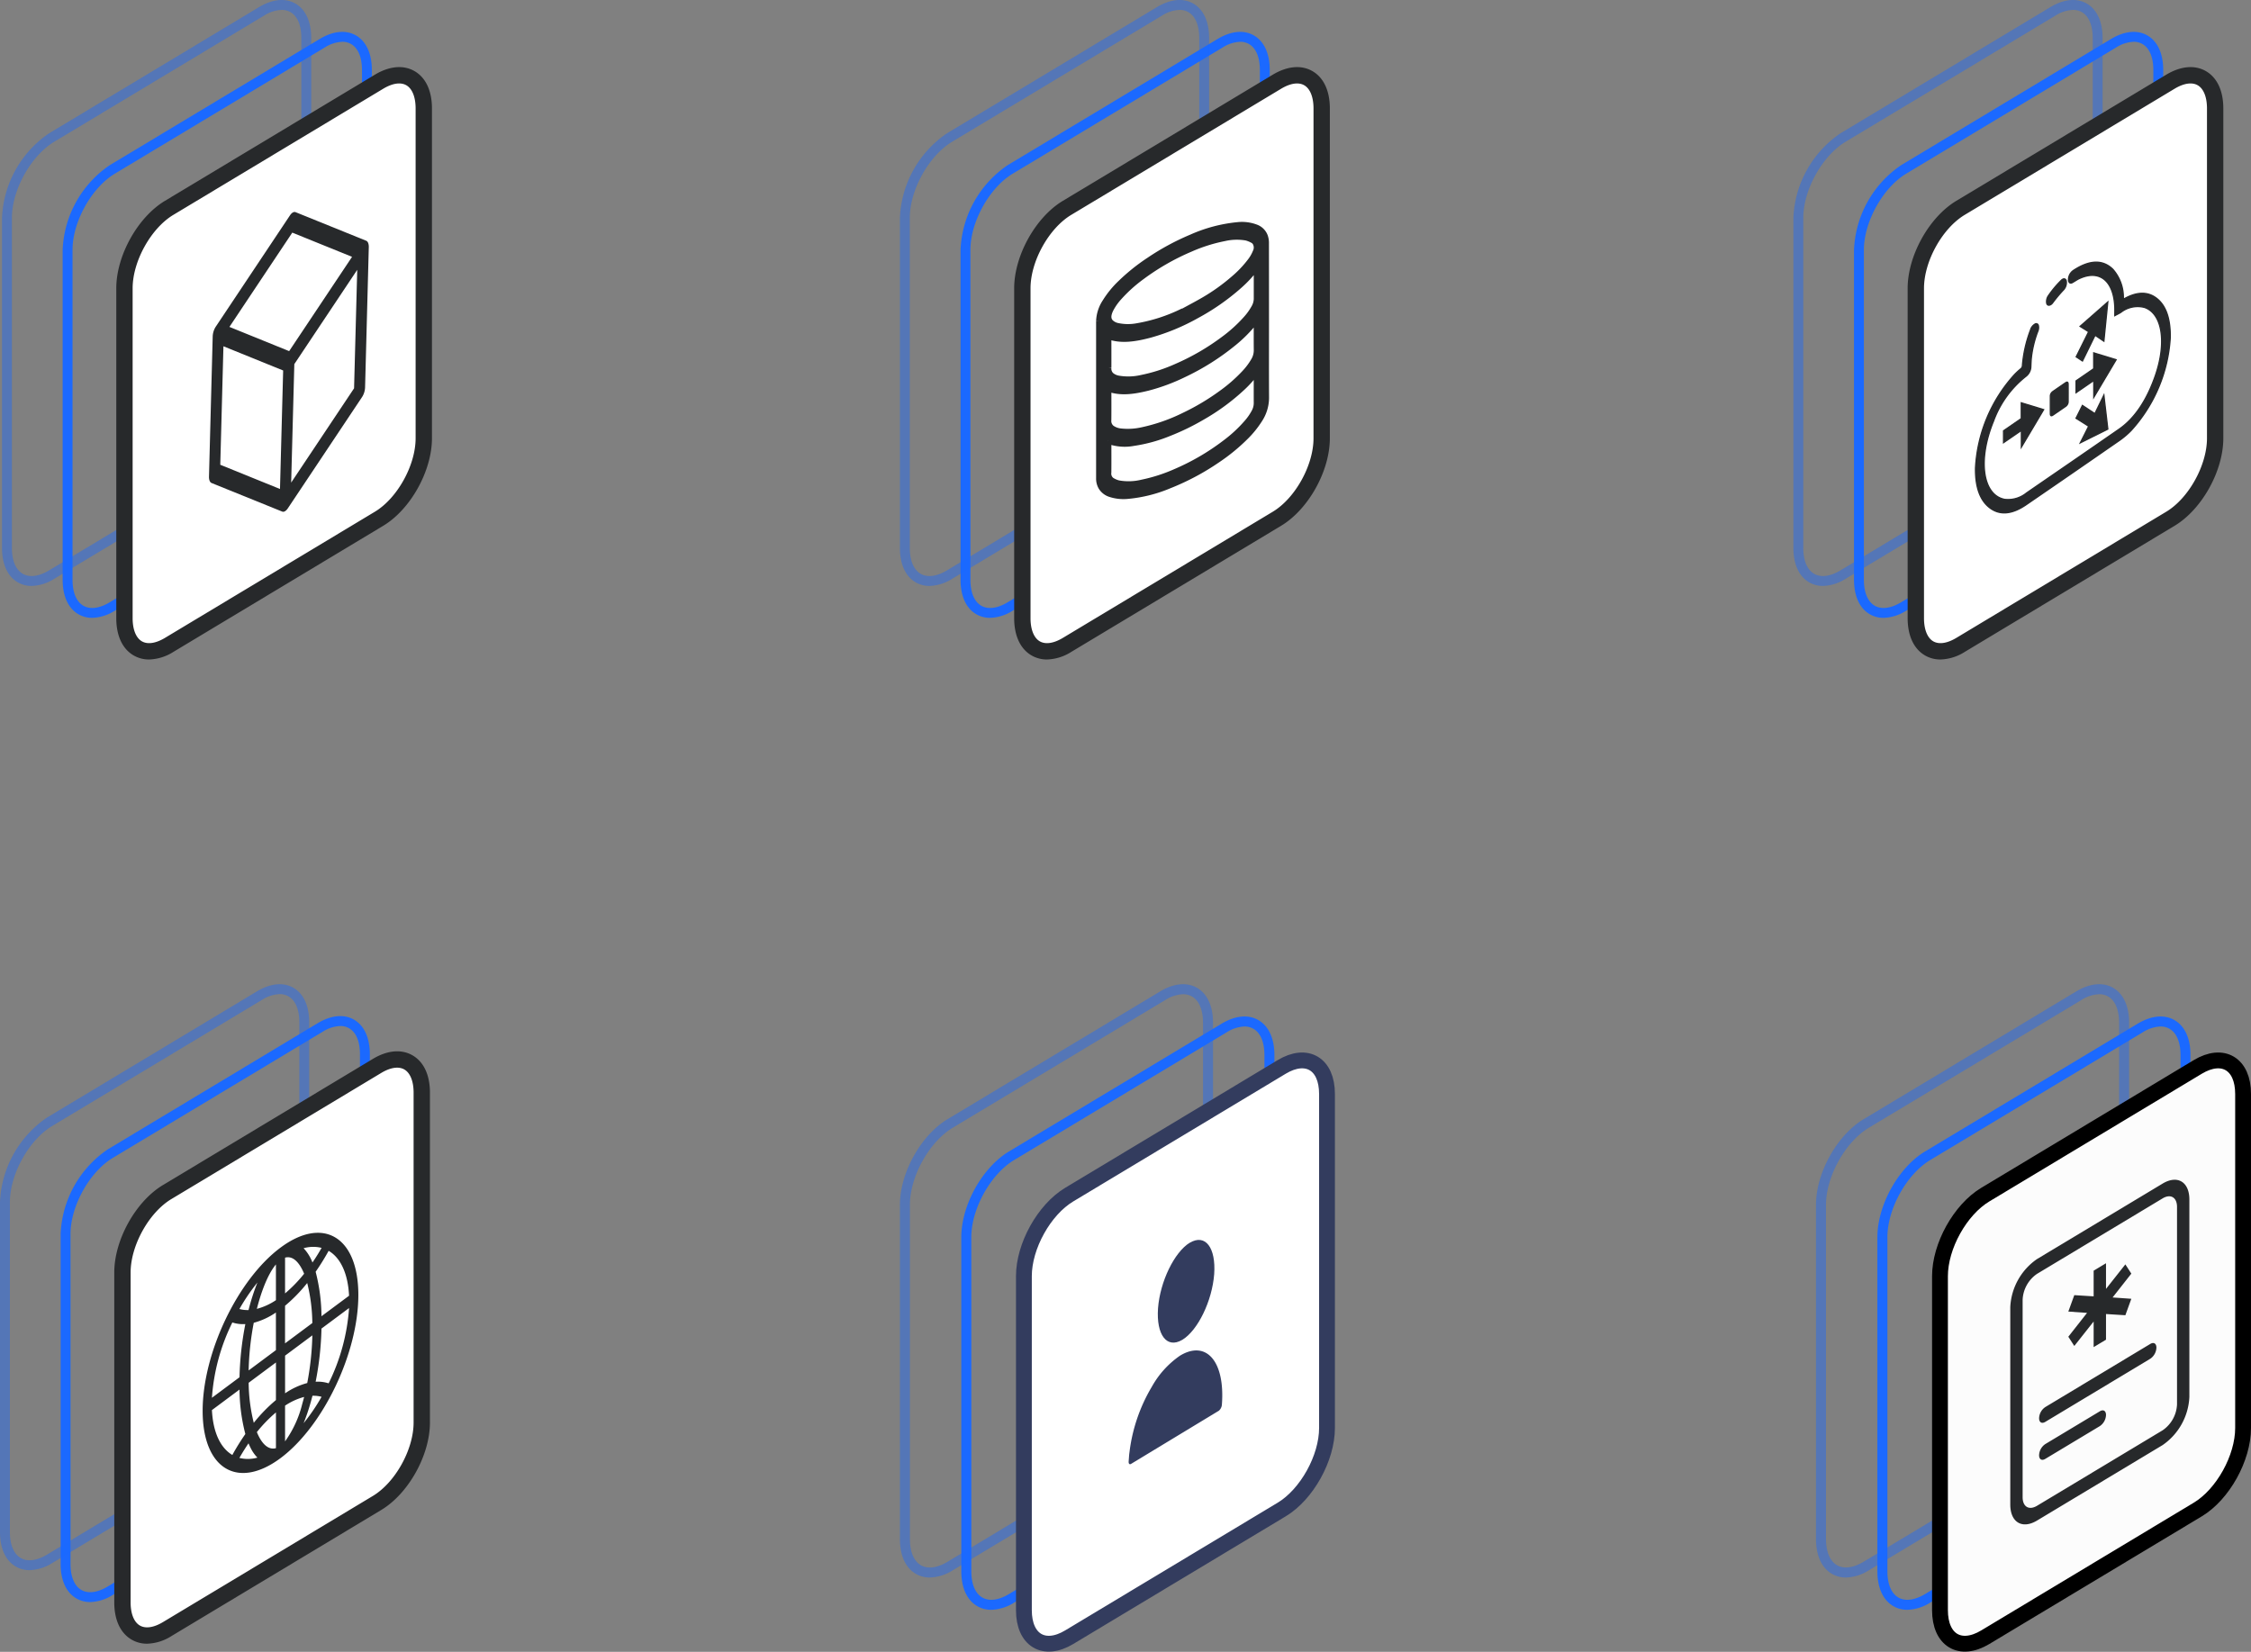
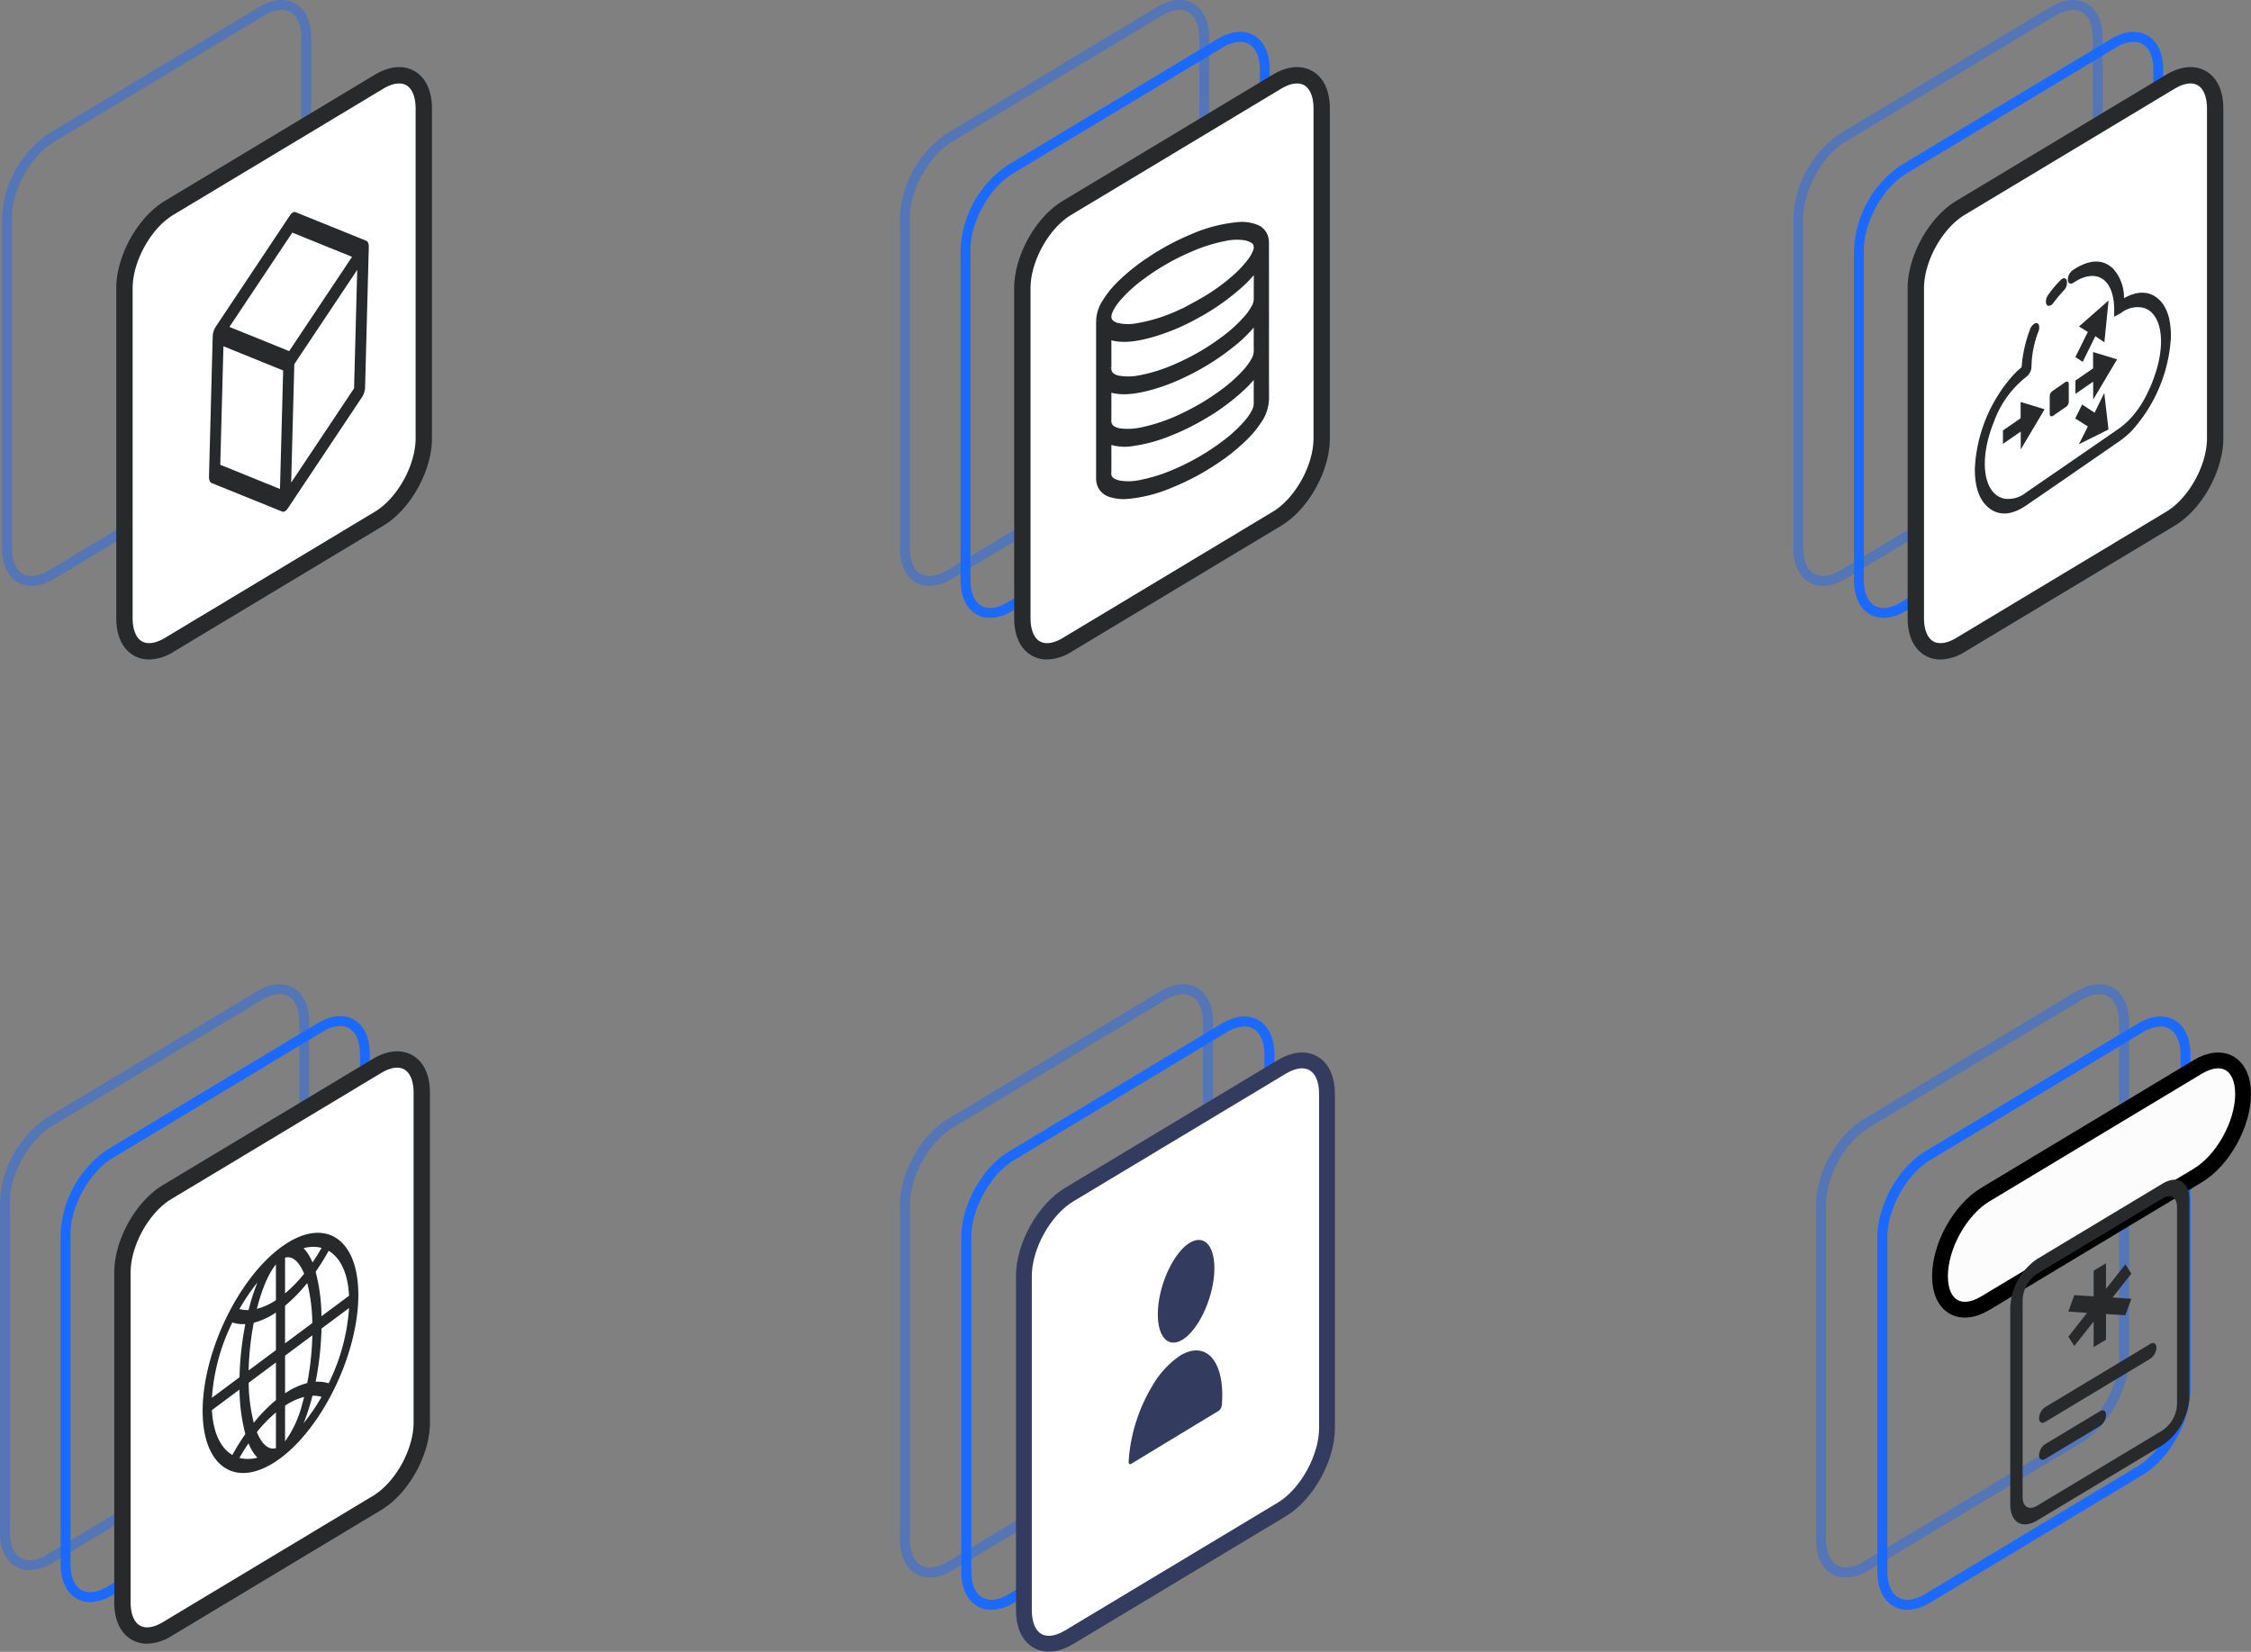
<svg xmlns="http://www.w3.org/2000/svg" width="355.649" height="261.02" viewBox="0 0 355.649 261.02">
  <rect x="0" y="0" width="355.649" height="261.02" fill="#808080" stroke="none" />
  <g id="Group_20271" data-name="Group 20271" transform="translate(-949.601 -658.916)">
    <g id="Group_20265" data-name="Group 20265" transform="translate(1091.783 814.44)">
      <path id="Path_6922" data-name="Path 6922" d="M181.274,195.029a4.335,4.335,0,0,1-2.167-.554c-1.652-.934-2.562-2.9-2.562-5.54V136.153c0-5.06,3.311-11.013,7.538-13.555l.408.678-.408-.678,33.578-20.18c2.136-1.284,4.194-1.491,5.792-.588,1.651.935,2.561,2.9,2.561,5.54v52.782c0,5.06-3.311,11.013-7.539,13.555L184.9,193.889A7.153,7.153,0,0,1,181.274,195.029Zm40.006-92.171a5.591,5.591,0,0,0-2.805.915L184.9,123.954c-3.736,2.245-6.773,7.718-6.773,12.2v52.782c0,2.044.624,3.523,1.76,4.165,1.082.611,2.575.411,4.2-.567l33.578-20.181c3.734-2.243,6.773-7.717,6.773-12.2V107.371c0-2.044-.626-3.523-1.76-4.164A2.8,2.8,0,0,0,221.28,102.858Z" transform="translate(-166.845 -96.175)" fill="#1b69ff" />
      <path id="Path_6923" data-name="Path 6923" d="M174.864,191.8a4.335,4.335,0,0,1-2.167-.554c-1.652-.934-2.562-2.9-2.562-5.54V132.923c0-5.06,3.311-11.013,7.54-13.555h0l33.577-20.18c2.137-1.284,4.194-1.491,5.792-.588,1.651.934,2.561,2.9,2.561,5.54v52.78c0,5.06-3.311,11.015-7.538,13.556l-33.578,20.181A7.15,7.15,0,0,1,174.864,191.8Zm40.007-92.171a5.587,5.587,0,0,0-2.805.915l-33.578,20.181c-3.734,2.245-6.773,7.718-6.773,12.2v52.782c0,2.044.626,3.524,1.76,4.165,1.084.611,2.573.411,4.2-.567l33.577-20.181c3.736-2.243,6.773-7.718,6.773-12.2v-52.78c0-2.044-.624-3.524-1.76-4.165A2.793,2.793,0,0,0,214.872,99.628Z" transform="translate(-170.135 -98.048)" fill="#1b69ff" opacity="0.43" />
      <path id="Path_6924" data-name="Path 6924" d="M190.2,126.879c-3.963,2.382-7.156,8.127-7.156,12.879v52.78c0,4.75,3.192,6.658,7.156,4.276l33.578-20.181c3.963-2.382,7.156-8.127,7.156-12.877V110.973c0-4.75-3.192-6.658-7.156-4.276Z" transform="translate(-163.455 -93.628)" fill="#fff" stroke="#333c5e" stroke-width="2.5" />
      <path id="Path_15260" data-name="Path 15260" d="M932.709,551.289c2.439-1.444,4.13.781,3.834,4.977-.322,4.219-2.578,8.868-5.018,10.361-.021,0-.023.023-.045.022-2.415,1.421-4.107-.78-3.81-5,.322-4.219,2.577-8.868,5.018-10.361,0,.025,0,0,.021,0" transform="translate(-886.888 -510.444)" fill="#333c5e" />
      <path id="Path_15261" data-name="Path 15261" d="M934.051,576.451c4.145-2.459,7.075,1.016,6.554,7.791a1.421,1.421,0,0,1-.474.944l-13.884,8.41c-.244.135-.408-.049-.37-.421l.053-.7q.022-.361.074-.719a26.4,26.4,0,0,1,3.53-10.353,14.543,14.543,0,0,1,4.447-4.91H934c0-.025.024-.023.046-.046" transform="translate(-889.734 -517.792)" fill="#333c5e" />
    </g>
    <g id="Group_20266" data-name="Group 20266" transform="translate(1236.521 814.44)">
      <path id="Path_6922-2" data-name="Path 6922" d="M181.274,195.029a4.336,4.336,0,0,1-2.167-.554c-1.652-.934-2.562-2.9-2.562-5.54V136.153c0-5.06,3.311-11.013,7.538-13.555l.408.678-.408-.678,33.578-20.18c2.136-1.284,4.194-1.491,5.792-.588,1.651.935,2.561,2.9,2.561,5.54v52.782c0,5.06-3.311,11.013-7.54,13.555L184.9,193.889A7.154,7.154,0,0,1,181.274,195.029Zm40.006-92.171a5.592,5.592,0,0,0-2.805.915L184.9,123.954c-3.736,2.245-6.773,7.718-6.773,12.2v52.782c0,2.044.624,3.523,1.76,4.165,1.082.611,2.575.411,4.2-.567l33.578-20.181c3.734-2.243,6.773-7.717,6.773-12.2V107.371c0-2.044-.625-3.523-1.76-4.164A2.8,2.8,0,0,0,221.28,102.858Z" transform="translate(-166.845 -96.175)" fill="#1b69ff" />
      <path id="Path_6923-2" data-name="Path 6923" d="M174.864,191.8a4.336,4.336,0,0,1-2.167-.554c-1.652-.934-2.562-2.9-2.562-5.54V132.923c0-5.06,3.311-11.013,7.54-13.555h0l33.577-20.18c2.137-1.284,4.194-1.491,5.792-.588,1.651.934,2.561,2.9,2.561,5.54v52.78c0,5.06-3.311,11.015-7.538,13.556l-33.578,20.181A7.15,7.15,0,0,1,174.864,191.8Zm40.007-92.171a5.587,5.587,0,0,0-2.805.915l-33.578,20.181c-3.734,2.245-6.773,7.718-6.773,12.2V185.7c0,2.044.626,3.524,1.76,4.165,1.084.611,2.573.411,4.2-.567l33.577-20.181c3.736-2.243,6.773-7.718,6.773-12.2v-52.78c0-2.044-.624-3.524-1.76-4.165A2.793,2.793,0,0,0,214.872,99.628Z" transform="translate(-170.135 -98.048)" fill="#1b69ff" opacity="0.43" />
-       <path id="Path_6924-2" data-name="Path 6924" d="M190.2,126.879c-3.963,2.382-7.156,8.127-7.156,12.879v52.78c0,4.75,3.192,6.658,7.156,4.276l33.578-20.181c3.963-2.382,7.156-8.127,7.156-12.877V110.973c0-4.75-3.192-6.658-7.156-4.276Z" transform="translate(-163.455 -93.628)" fill="#fcfcfc" stroke="#000" stroke-width="2.5" />
+       <path id="Path_6924-2" data-name="Path 6924" d="M190.2,126.879c-3.963,2.382-7.156,8.127-7.156,12.879c0,4.75,3.192,6.658,7.156,4.276l33.578-20.181c3.963-2.382,7.156-8.127,7.156-12.877V110.973c0-4.75-3.192-6.658-7.156-4.276Z" transform="translate(-163.455 -93.628)" fill="#fcfcfc" stroke="#000" stroke-width="2.5" />
      <path id="Path_6925" data-name="Path 6925" d="M191.114,124.384a9.776,9.776,0,0,0-4.228,7.608v31.187c0,2.807,1.887,3.934,4.228,2.526l19.84-11.924a9.773,9.773,0,0,0,4.228-7.61V114.985c0-2.806-1.886-3.934-4.228-2.526Zm0,2.339,19.84-11.925c1.269-.762,2.277-.16,2.277,1.361v31.187a5.233,5.233,0,0,1-2.277,4.1l-19.84,11.925c-1.268.762-2.277.16-2.277-1.36V130.82A5.236,5.236,0,0,1,191.114,126.723Zm8.944-.5v4.055l-3.057-.19-.944,2.594,2.96.209-2.96,3.768.944,1.46,3.057-3.865V138.3l1.952-1.174v-4.054l3.058.19.943-2.6-2.96-.209,2.96-3.766-.943-1.461L202.01,129.1v-4.054Zm-7.642,21.552a2.209,2.209,0,0,0-.977,1.756c0,.663.423.916.977.583L209,140.14a2.211,2.211,0,0,0,.975-1.756c0-.662-.423-.915-.975-.583Zm0,5.848a2.209,2.209,0,0,0-.977,1.756c0,.663.423.915.977.583l8.619-5.18a2.211,2.211,0,0,0,.975-1.756c0-.663-.423-.915-.975-.583Z" transform="translate(-156.19 -80.955)" fill="#27292b" />
    </g>
    <g id="Group_20267" data-name="Group 20267" transform="translate(1232.948 658.916)">
      <g id="Group_3980" data-name="Group 3980" transform="translate(0 0)">
        <g id="Group_1709" data-name="Group 1709" transform="translate(0 0)">
          <path id="Path_6922-3" data-name="Path 6922" d="M543.354,33.277a4.278,4.278,0,0,1-2.14-.548c-1.632-.921-2.531-2.866-2.531-5.47V-24.87a17.01,17.01,0,0,1,7.444-13.386l.4.669-.4-.669,33.159-19.932c2.109-1.268,4.142-1.473,5.72-.58,1.63.924,2.529,2.866,2.529,5.47V-1.174a17.01,17.01,0,0,1-7.446,13.386L546.93,32.145A7.065,7.065,0,0,1,543.354,33.277Zm39.507-91.023a5.523,5.523,0,0,0-2.771.9L546.932-36.912c-3.689,2.217-6.689,7.618-6.689,12.048V27.261c0,2.018.616,3.478,1.738,4.114,1.069.6,2.543.406,4.146-.56l33.159-19.932c3.688-2.216,6.689-7.618,6.689-12.047V-53.294c0-2.018-.618-3.478-1.738-4.112a2.762,2.762,0,0,0-1.376-.345Z" transform="translate(-529.103 64.354)" fill="#1b69ff" />
          <path id="Path_6923-3" data-name="Path 6923" d="M489.75,5.076a4.279,4.279,0,0,1-2.14-.548c-1.632-.921-2.531-2.866-2.531-5.47V-53.067a17.011,17.011,0,0,1,7.446-13.386h0l33.158-19.932c2.11-1.268,4.142-1.472,5.72-.58,1.63.921,2.529,2.866,2.529,5.47v52.126a17.011,17.011,0,0,1-7.444,13.388L493.329,3.952A7.061,7.061,0,0,1,489.75,5.076Zm39.51-91.023a5.517,5.517,0,0,0-2.771.9L493.33-65.113c-3.688,2.216-6.689,7.618-6.689,12.047V-.942c0,2.018.618,3.48,1.738,4.114,1.07.6,2.541.406,4.148-.56l33.158-19.932c3.689-2.215,6.689-7.618,6.689-12.049V-81.491c0-2.018-.616-3.48-1.737-4.114A2.758,2.758,0,0,0,529.26-85.948Z" transform="translate(-485.079 87.512)" fill="#1b69ff" opacity="0.43" style="isolation: isolate" />
          <g id="Group_3979" data-name="Group 3979" transform="translate(18.054 10.603)">
            <path id="Path_6924-3" data-name="Path 6924" d="M600.392,0c-3.913,2.352-7.067,8.026-7.067,12.718V64.845c0,4.691,3.153,6.574,7.067,4.222l33.159-19.932c3.914-2.352,7.066-8.026,7.066-12.717V-15.7c0-4.691-3.153-6.574-7.066-4.222Z" transform="translate(-592.034 22.232)" fill="#fff" />
            <path id="Path_18561" data-name="Path 18561" d="M591.28,65.421a4.8,4.8,0,0,1-2.392-.615c-1.8-1.017-2.789-3.118-2.789-5.916V6.769c0-5.159,3.379-11.232,7.693-13.825h0l33.159-19.929c2.273-1.366,4.487-1.575,6.234-.587,1.8,1.017,2.789,3.118,2.789,5.916v52.12c0,5.16-3.379,11.232-7.692,13.824L595.123,64.22A7.554,7.554,0,0,1,591.28,65.421Zm3.843-70.264c-3.552,2.135-6.441,7.343-6.441,11.611V58.891c0,1.8.539,3.136,1.478,3.667.9.51,2.191.314,3.633-.552l33.159-19.932c3.551-2.134,6.44-7.342,6.44-11.61v-52.12c0-1.8-.538-3.136-1.478-3.668-.9-.51-2.191-.313-3.632.552L595.123-4.842Z" transform="translate(-586.099 28.187)" fill="#27292b" />
          </g>
        </g>
      </g>
      <g id="Group_3981" data-name="Group 3981" transform="translate(28.767 41.431)">
        <path id="Path_18562" data-name="Path 18562" d="M668.061,152.752c0-.433.012-.866,0-1.28-.146-4.22-2.409-6.067-5.619-4.572-.358.167-.728.43-1.091.633-.31.173-.54.034-.6-.333a1.757,1.757,0,0,1,.347-1.182,1.678,1.678,0,0,1,.387-.378c2.57-1.708,4.66-1.767,6.259-.212a6.694,6.694,0,0,1,1.665,4.444c.011.155.01.291.189.191,1.942-1.073,3.584-1.1,4.92-.151,1.577,1.123,2.349,3.238,2.3,6.324a23.9,23.9,0,0,1-6.192,14.679,13.214,13.214,0,0,1-1.787,1.523q-7.395,5.127-14.79,10.195c-2.27,1.557-4.16,1.657-5.689.528-1.56-1.152-2.358-3.263-2.308-6.348a23.8,23.8,0,0,1,6.181-14.76,12.35,12.35,0,0,1,.964-.889.666.666,0,0,0,.268-.553,20.523,20.523,0,0,1,1.271-5.584,1.585,1.585,0,0,1,.7-.927.345.345,0,0,1,.547.227,1.546,1.546,0,0,1-.117.973,16.982,16.982,0,0,0-.988,4.081c-.05.47-.065.925-.084,1.379a1.993,1.993,0,0,1-.8,1.6,15.964,15.964,0,0,0-5.106,7.08c-2.514,6.154-1.713,11.675,1.764,12.351a4.636,4.636,0,0,0,3.468-1.017c4.879-3.359,9.758-6.7,14.636-10.088,2.53-1.759,4.394-4.682,5.683-8.378,1.848-5.3,1.124-9.883-1.677-10.848a4.317,4.317,0,0,0-3.749.774C668.7,152.428,668.4,152.568,668.061,152.752Z" transform="translate(-646.042 -144.309)" fill="#27292b" stroke="#27292b" stroke-width="0.2" />
        <path id="Path_18563" data-name="Path 18563" d="M737.8,228.864l-2.8,1.929V228.93l2.789-1.921v-2.5l3.537,1.081-3.525,5.933Z" transform="translate(-719.103 -210.177)" fill="#27292b" stroke="#27292b" stroke-width="0.2" />
        <path id="Path_18564" data-name="Path 18564" d="M736.945,266.814l-2-1.262,1.009-2.024,1.966,1.3,1.423-2.92.623,5.361-4.344,2.168Z" transform="translate(-719.054 -240.893)" fill="#27292b" stroke="#27292b" stroke-width="0.2" />
        <path id="Path_18565" data-name="Path 18565" d="M740.093,179.537c-.208,2.077-.411,4.106-.619,6.183l-1.389-.937-1.994,4.065-.988-.654,1.969-3.963-1.354-.849Z" transform="translate(-719.185 -173.241)" fill="#27292b" stroke="#27292b" stroke-width="0.2" />
        <path id="Path_18566" data-name="Path 18566" d="M677.213,269.73l-3.517,5.92v-2.643l-2.816,1.939v-1.875l2.8-1.929v-2.491Z" transform="translate(-666.44 -246.43)" fill="#27292b" stroke="#27292b" stroke-width="0.2" />
        <path id="Path_18567" data-name="Path 18567" d="M713.637,251.154c.333-.229.666-.462,1-.686.261-.176.392-.1.394.247q.007,1.333,0,2.676a.921.921,0,0,1-.4.813q-1.008.7-2.016,1.388c-.261.177-.39.1-.392-.252q-.007-1.333,0-2.676a.9.9,0,0,1,.4-.807C712.958,251.618,713.3,251.387,713.637,251.154Z" transform="translate(-700.388 -231.42)" fill="#27292b" stroke="#27292b" stroke-width="0.2" />
        <path id="Path_18568" data-name="Path 18568" d="M709.619,163.078c-.354.25-.629.17-.717-.167a1.632,1.632,0,0,1,.292-1.218,16.077,16.077,0,0,1,2.038-2.424c.337-.324.669-.248.761.135a1.7,1.7,0,0,1-.421,1.378A22.606,22.606,0,0,0,709.8,162.9,1.291,1.291,0,0,1,709.619,163.078Z" transform="translate(-697.644 -156.428)" fill="#27292b" stroke="#27292b" stroke-width="0.2" />
      </g>
    </g>
    <g id="Group_20268" data-name="Group 20268" transform="translate(949.601 814.44)">
      <g id="Group_3984" data-name="Group 3984" transform="translate(0 0)">
        <g id="Group_1709-2" data-name="Group 1709">
          <path id="Path_6922-4" data-name="Path 6922" d="M543.354,33.277a4.277,4.277,0,0,1-2.14-.548c-1.632-.921-2.531-2.866-2.531-5.47V-24.87a17.01,17.01,0,0,1,7.444-13.386l.4.669-.4-.669,33.159-19.932c2.109-1.268,4.142-1.473,5.72-.58,1.63.924,2.529,2.866,2.529,5.47V-1.174a17.011,17.011,0,0,1-7.446,13.386L546.93,32.145A7.065,7.065,0,0,1,543.354,33.277Zm39.507-91.023a5.522,5.522,0,0,0-2.771.9L546.932-36.912c-3.689,2.217-6.689,7.618-6.689,12.048V27.261c0,2.018.616,3.478,1.738,4.114,1.069.6,2.543.406,4.146-.56l33.159-19.932c3.688-2.216,6.689-7.618,6.689-12.047V-53.294c0-2.018-.618-3.478-1.737-4.112a2.764,2.764,0,0,0-1.377-.345Z" transform="translate(-529.103 64.354)" fill="#1b69ff" />
          <path id="Path_6923-4" data-name="Path 6923" d="M489.75,5.076a4.279,4.279,0,0,1-2.14-.548c-1.632-.921-2.531-2.866-2.531-5.47V-53.067a17.01,17.01,0,0,1,7.446-13.386h0l33.158-19.932c2.11-1.268,4.142-1.472,5.72-.58,1.63.921,2.528,2.866,2.528,5.47v52.126a17.01,17.01,0,0,1-7.444,13.388L493.329,3.952A7.062,7.062,0,0,1,489.75,5.076Zm39.509-91.023a5.518,5.518,0,0,0-2.771.9L493.33-65.113c-3.688,2.216-6.689,7.618-6.689,12.047V-.942c0,2.018.618,3.48,1.738,4.114,1.07.6,2.541.406,4.148-.56l33.158-19.932c3.689-2.215,6.689-7.618,6.689-12.049V-81.491c0-2.018-.616-3.48-1.738-4.114A2.758,2.758,0,0,0,529.259-85.948Z" transform="translate(-485.079 87.512)" fill="#1b69ff" opacity="0.43" style="isolation: isolate" />
          <g id="Group_3983" data-name="Group 3983" transform="translate(18.054 10.603)">
            <path id="Path_6924-4" data-name="Path 6924" d="M600.392,0c-3.913,2.352-7.067,8.026-7.067,12.718V64.845c0,4.691,3.153,6.574,7.067,4.222l33.16-19.932c3.914-2.352,7.066-8.026,7.066-12.717V-15.7c0-4.691-3.153-6.574-7.066-4.222Z" transform="translate(-592.033 22.232)" fill="#fff" />
            <path id="Path_18569" data-name="Path 18569" d="M591.28,65.421a4.8,4.8,0,0,1-2.392-.615c-1.8-1.017-2.789-3.118-2.789-5.916V6.769c0-5.159,3.379-11.232,7.693-13.825h0l33.159-19.929c2.273-1.366,4.487-1.575,6.234-.587,1.8,1.017,2.789,3.118,2.789,5.916v52.12c0,5.16-3.379,11.232-7.692,13.824L595.123,64.22A7.553,7.553,0,0,1,591.28,65.421Zm3.843-70.264c-3.552,2.135-6.441,7.343-6.441,11.611V58.891c0,1.8.538,3.136,1.478,3.667.9.51,2.192.314,3.633-.552l33.159-19.932c3.551-2.134,6.44-7.342,6.44-11.61v-52.12c0-1.8-.538-3.136-1.478-3.668-.9-.51-2.191-.313-3.632.552L595.123-4.842Z" transform="translate(-586.099 28.187)" fill="#27292b" />
          </g>
        </g>
      </g>
      <g id="Group_3986" data-name="Group 3986" transform="translate(32.017 39.281)">
        <g id="Group_3985" data-name="Group 3985">
          <path id="Path_18570" data-name="Path 18570" d="M676.526,134.622c-6.773,5.041-12.3,16.629-12.3,25.787s5.528,12.52,12.3,7.48c6.736-5.013,12.3-16.592,12.3-25.787C688.827,132.942,683.3,129.582,676.526,134.622Zm-3.649,5.519a34.157,34.157,0,0,0-1.4,4.344,4.919,4.919,0,0,1-1.441-.164A30.715,30.715,0,0,1,672.877,140.14Zm-3.958,6.308a5.553,5.553,0,0,0,2.054.254,48.688,48.688,0,0,0-.922,8.4l-4.359,3.244A31.725,31.725,0,0,1,668.919,146.448Zm-3.227,13.844,4.359-3.244a28.605,28.605,0,0,0,.922,7.025,36.726,36.726,0,0,0-2.054,3.31C667.074,166.3,665.872,163.864,665.692,160.293Zm4.343,7.558q.686-1.208,1.441-2.308c.1.253.213.494.328.72a5.846,5.846,0,0,0,1.073,1.539A5.537,5.537,0,0,1,670.035,167.851Zm5.77-1.542c-.988.282-1.948-.367-2.711-1.875-.106-.209-.206-.431-.3-.665a22.1,22.1,0,0,1,3.013-3.108v5.648Zm0-7.6a24.875,24.875,0,0,0-3.5,3.594,26.919,26.919,0,0,1-.809-6.327l4.313-3.209Zm0-7.892-4.313,3.209a45.255,45.255,0,0,1,.809-7.53,11.356,11.356,0,0,0,3.5-1.622Zm0-7.895a9.92,9.92,0,0,1-3.013,1.376c.582-2.292,1.6-5.325,3.013-7.024Zm11.555-.7L683,145.462a28.59,28.59,0,0,0-.922-7.025,36.687,36.687,0,0,0,2.054-3.311C685.979,136.205,687.18,138.646,687.36,142.218Zm-4.343-7.558q-.686,1.208-1.441,2.309a6.792,6.792,0,0,0-1.4-2.259A5.534,5.534,0,0,1,683.017,134.659Zm-5.77,1.542c1.413-.4,2.43,1.115,3.013,2.54a22.106,22.106,0,0,1-3.013,3.108Zm0,7.6a24.876,24.876,0,0,0,3.5-3.594,26.92,26.92,0,0,1,.809,6.327l-4.313,3.209Zm0,7.885,4.313-3.209a45.338,45.338,0,0,1-.809,7.537,11.353,11.353,0,0,0-3.5,1.622v-5.949Zm0,13.549v-5.648a9.923,9.923,0,0,1,3.013-1.376q-.143.565-.3,1.114A17.172,17.172,0,0,1,677.247,165.236Zm2.928-2.866a32.2,32.2,0,0,0,1.073-3.136q.172-.595.328-1.208a4.915,4.915,0,0,1,1.441.164A30.7,30.7,0,0,1,680.175,162.37Zm3.958-6.308a5.552,5.552,0,0,0-2.054-.254,48.732,48.732,0,0,0,.922-8.4l4.359-3.244A31.751,31.751,0,0,1,684.133,156.062Z" transform="translate(-664.226 -132.278)" fill="#27292b" />
        </g>
      </g>
    </g>
    <g id="Group_20269" data-name="Group 20269" transform="translate(949.919 658.916)">
      <g id="Group_1709-3" data-name="Group 1709" transform="translate(0 0)">
-         <path id="Path_6922-5" data-name="Path 6922" d="M543.354,33.277a4.277,4.277,0,0,1-2.14-.548c-1.632-.921-2.531-2.866-2.531-5.47V-24.87a17.01,17.01,0,0,1,7.444-13.386l.4.669-.4-.669,33.16-19.932c2.109-1.268,4.142-1.473,5.72-.58,1.63.924,2.529,2.866,2.529,5.47V-1.174a17.011,17.011,0,0,1-7.446,13.386L546.93,32.145A7.065,7.065,0,0,1,543.354,33.277Zm39.508-91.023a5.522,5.522,0,0,0-2.771.9L546.932-36.912c-3.689,2.217-6.689,7.618-6.689,12.048V27.261c0,2.018.616,3.478,1.737,4.114,1.069.6,2.543.406,4.146-.56l33.16-19.932c3.688-2.216,6.689-7.618,6.689-12.047V-53.294c0-2.018-.618-3.478-1.738-4.112a2.764,2.764,0,0,0-1.377-.345Z" transform="translate(-529.103 64.354)" fill="#1b69ff" />
        <path id="Path_6923-5" data-name="Path 6923" d="M489.75,5.076a4.279,4.279,0,0,1-2.14-.548c-1.632-.921-2.531-2.866-2.531-5.47V-53.067a17.011,17.011,0,0,1,7.446-13.386h0l33.159-19.932c2.11-1.268,4.142-1.472,5.72-.58,1.63.921,2.529,2.866,2.529,5.47v52.126a17.011,17.011,0,0,1-7.444,13.388L493.328,3.952A7.061,7.061,0,0,1,489.75,5.076Zm39.51-91.023a5.517,5.517,0,0,0-2.771.9L493.33-65.113c-3.688,2.216-6.69,7.618-6.69,12.047V-.942c0,2.018.618,3.48,1.738,4.114,1.07.6,2.541.406,4.148-.56l33.159-19.932c3.689-2.215,6.689-7.618,6.689-12.049V-81.491c0-2.018-.616-3.48-1.737-4.114A2.759,2.759,0,0,0,529.26-85.948Z" transform="translate(-485.079 87.512)" fill="#1b69ff" opacity="0.43" style="isolation: isolate" />
        <g id="Group_3973" data-name="Group 3973" transform="translate(18.054 10.603)">
          <path id="Path_6924-5" data-name="Path 6924" d="M600.392,0c-3.913,2.352-7.067,8.026-7.067,12.718V64.845c0,4.691,3.153,6.574,7.067,4.222l33.16-19.932c3.914-2.352,7.066-8.026,7.066-12.717V-15.7c0-4.691-3.153-6.574-7.066-4.222Z" transform="translate(-592.034 22.232)" fill="#fff" />
          <path id="Path_18557" data-name="Path 18557" d="M591.28,65.421a4.8,4.8,0,0,1-2.392-.615c-1.8-1.017-2.789-3.118-2.789-5.916V6.769c0-5.159,3.379-11.232,7.693-13.825h0l33.159-19.929c2.273-1.366,4.487-1.575,6.234-.587,1.8,1.017,2.789,3.118,2.789,5.916v52.12c0,5.16-3.379,11.232-7.692,13.824L595.123,64.22A7.554,7.554,0,0,1,591.28,65.421Zm3.843-70.264c-3.552,2.135-6.441,7.343-6.441,11.611V58.891c0,1.8.538,3.136,1.478,3.667.9.51,2.191.314,3.633-.552l33.159-19.932c3.551-2.134,6.44-7.342,6.44-11.61v-52.12c0-1.8-.538-3.136-1.478-3.668-.9-.51-2.191-.313-3.632.552L595.123-4.842Z" transform="translate(-586.099 28.187)" fill="#27292b" />
        </g>
      </g>
      <g id="Layer_2" data-name="Layer 2" transform="translate(32.701 33.496)">
        <path id="Path_18558" data-name="Path 18558" d="M692.713,127.616l.586-22.132c.014-.527-.141-.918-.407-1.026l-11.161-4.517c-.266-.108-.6.084-.881.5l-11.738,17.61a3.046,3.046,0,0,0-.474,1.53l-.586,22.132c-.014.527.141.918.407,1.026l11.161,4.517c.265.108.6-.084.881-.5l11.747-17.615A3.049,3.049,0,0,0,692.713,127.616Zm-11.5-24.442L690.656,107l-9.94,14.9-9.435-3.827Zm-10.879,17.959,9.435,3.827-.5,18.724-9.435-3.827Zm10.7,21.543.5-18.723,9.94-14.9-.5,18.724Z" transform="translate(-668.051 -99.912)" fill="#27292b" />
      </g>
    </g>
    <g id="Group_20270" data-name="Group 20270" transform="translate(1091.783 658.916)">
      <g id="Group_3976" data-name="Group 3976" transform="translate(0 0)">
        <g id="Group_1709-4" data-name="Group 1709" transform="translate(0 0)">
          <path id="Path_6922-6" data-name="Path 6922" d="M543.354,33.277a4.278,4.278,0,0,1-2.14-.548c-1.632-.921-2.531-2.866-2.531-5.47V-24.87a17.009,17.009,0,0,1,7.444-13.386l.4.669-.4-.669,33.159-19.932c2.109-1.268,4.142-1.473,5.72-.58,1.63.924,2.529,2.866,2.529,5.47V-1.174a17.01,17.01,0,0,1-7.446,13.386L546.93,32.145A7.065,7.065,0,0,1,543.354,33.277Zm39.508-91.023a5.522,5.522,0,0,0-2.771.9L546.932-36.912c-3.689,2.217-6.689,7.618-6.689,12.048V27.261c0,2.018.616,3.478,1.737,4.114,1.069.6,2.543.406,4.146-.56l33.159-19.932c3.688-2.216,6.689-7.618,6.689-12.047V-53.294c0-2.018-.618-3.478-1.738-4.112a2.763,2.763,0,0,0-1.376-.345Z" transform="translate(-529.103 64.354)" fill="#1b69ff" />
          <path id="Path_6923-6" data-name="Path 6923" d="M489.75,5.076a4.279,4.279,0,0,1-2.14-.548c-1.632-.921-2.531-2.866-2.531-5.47V-53.067a17.011,17.011,0,0,1,7.446-13.386h0l33.158-19.932c2.11-1.268,4.142-1.472,5.72-.58,1.63.921,2.528,2.866,2.528,5.47v52.126a17.01,17.01,0,0,1-7.444,13.388L493.328,3.952A7.061,7.061,0,0,1,489.75,5.076Zm39.51-91.023a5.518,5.518,0,0,0-2.771.9L493.33-65.113c-3.688,2.216-6.69,7.618-6.69,12.047V-.942c0,2.018.618,3.48,1.738,4.114,1.07.6,2.541.406,4.148-.56l33.159-19.932c3.689-2.215,6.689-7.618,6.689-12.049V-81.491c0-2.018-.616-3.48-1.737-4.114A2.759,2.759,0,0,0,529.26-85.948Z" transform="translate(-485.079 87.512)" fill="#1b69ff" opacity="0.43" style="isolation: isolate" />
          <g id="Group_3975" data-name="Group 3975" transform="translate(18.054 10.603)">
            <path id="Path_6924-6" data-name="Path 6924" d="M600.392,0c-3.913,2.352-7.067,8.026-7.067,12.718V64.845c0,4.691,3.153,6.574,7.067,4.222l33.16-19.932c3.914-2.352,7.066-8.026,7.066-12.717V-15.7c0-4.691-3.153-6.574-7.066-4.222Z" transform="translate(-592.034 22.232)" fill="#fff" />
            <path id="Path_18559" data-name="Path 18559" d="M591.28,65.421a4.8,4.8,0,0,1-2.392-.615c-1.8-1.017-2.789-3.118-2.789-5.916V6.769c0-5.159,3.379-11.232,7.693-13.825h0l33.159-19.929c2.273-1.366,4.487-1.575,6.234-.587,1.8,1.017,2.789,3.118,2.789,5.916v52.12c0,5.16-3.379,11.232-7.693,13.824L595.123,64.22A7.553,7.553,0,0,1,591.28,65.421Zm3.843-70.264c-3.552,2.135-6.441,7.343-6.441,11.611V58.891c0,1.8.539,3.136,1.478,3.668.9.51,2.191.314,3.633-.552l33.159-19.932c3.551-2.134,6.44-7.342,6.44-11.61v-52.12c0-1.8-.538-3.136-1.478-3.668-.9-.51-2.191-.313-3.632.552L595.123-4.842Z" transform="translate(-586.099 28.187)" fill="#27292b" />
          </g>
        </g>
      </g>
      <g id="Group_3977" data-name="Group 3977" transform="translate(31.503 35.578)">
        <path id="Path_18560" data-name="Path 18560" d="M693.534,136.319c0,4.04-.013,8.086.008,12.117a6.31,6.31,0,0,1-1.058,3.405,15.29,15.29,0,0,1-2.217,2.728,29.6,29.6,0,0,1-4.393,3.592,38.532,38.532,0,0,1-7.6,4.049,22.019,22.019,0,0,1-6.592,1.652,6.719,6.719,0,0,1-2.733-.3,2.531,2.531,0,0,1-1.39-1.089,2.662,2.662,0,0,1-.342-1.385q0-12.414,0-24.827a5.878,5.878,0,0,1,.971-3,15.076,15.076,0,0,1,2.43-2.983,30.708,30.708,0,0,1,4.49-3.6,38.549,38.549,0,0,1,6.668-3.61,23.384,23.384,0,0,1,7.3-1.94,6.214,6.214,0,0,1,2.951.387,2.343,2.343,0,0,1,1.31,1.306,3.034,3.034,0,0,1,.189,1.135Q693.533,130.138,693.534,136.319Zm-13.16-1.54,0,.05c1.132-.621,2.267-1.211,3.4-1.871a30.806,30.806,0,0,0,4.716-3.377,17.315,17.315,0,0,0,2.635-2.776,6.18,6.18,0,0,0,.828-1.444,1.592,1.592,0,0,0,0-1.444,1.127,1.127,0,0,0-.376-.415,4.626,4.626,0,0,0-1.109-.465,8.789,8.789,0,0,0-3.494.094,25.49,25.49,0,0,0-5.417,1.716,37.256,37.256,0,0,0-7.623,4.369,23.049,23.049,0,0,0-3.617,3.259,9.013,9.013,0,0,0-1.32,1.868c-.49.965-.484,1.666.013,2.16a2.246,2.246,0,0,0,1.065.553,7.908,7.908,0,0,0,3.077.054A26.345,26.345,0,0,0,680.373,134.779ZM668.63,138.61v.245c0,1.6.009,3.192,0,4.8a1.456,1.456,0,0,0,.456,1.2,2.486,2.486,0,0,0,1.117.516,9.257,9.257,0,0,0,3.667-.094,26.007,26.007,0,0,0,5.553-1.785,37.026,37.026,0,0,0,7.468-4.333,22.982,22.982,0,0,0,3.535-3.2,9.566,9.566,0,0,0,1.26-1.739,3,3,0,0,0,.441-1.42q0-2.517,0-5.037c0-.055-.008-.107-.012-.172-.033.035-.049.049-.062.067a18.885,18.885,0,0,1-2.754,3,35.616,35.616,0,0,1-6.731,4.695,33.15,33.15,0,0,1-7.311,3.034C672.908,139.013,670.632,139.383,668.63,138.61Zm0,16.571v.247c0,1.585.012,3.165-.005,4.758a1.347,1.347,0,0,0,.527,1.27,3.825,3.825,0,0,0,1.075.468,8.978,8.978,0,0,0,3.749-.11,25.81,25.81,0,0,0,5.269-1.689,36.874,36.874,0,0,0,7.967-4.656,21.643,21.643,0,0,0,3.382-3.151,8.8,8.8,0,0,0,1.173-1.7,2.957,2.957,0,0,0,.358-1.379c-.01-1.627,0-3.263,0-4.895,0-.063-.006-.124-.01-.205-.037.045-.056.066-.073.089a17.6,17.6,0,0,1-2.156,2.439,33.906,33.906,0,0,1-6.438,4.744,37.352,37.352,0,0,1-5.2,2.529,23.975,23.975,0,0,1-5.639,1.551,7.439,7.439,0,0,1-3.913-.315C668.683,155.173,668.666,155.179,668.629,155.181Zm0-8.293v.247c0,1.585.012,3.164-.006,4.758a1.477,1.477,0,0,0,.526,1.3,3.053,3.053,0,0,0,1.479.538,10.4,10.4,0,0,0,3.434-.21,28.323,28.323,0,0,0,6.559-2.3,37.113,37.113,0,0,0,5.919-3.525,24.494,24.494,0,0,0,3.6-3.141,10.678,10.678,0,0,0,1.522-2.013,3.228,3.228,0,0,0,.466-1.646c-.017-1.6-.006-3.207-.006-4.813v-.237c-.16.211-.286.383-.417.549a21.774,21.774,0,0,1-3.408,3.4,38.082,38.082,0,0,1-7.783,4.886,30.116,30.116,0,0,1-5.6,2.078C672.691,147.314,670.53,147.635,668.63,146.887Z" transform="translate(-667.222 -121.102)" fill="#27292b" stroke="#27292b" stroke-width="1" />
      </g>
    </g>
  </g>
</svg>